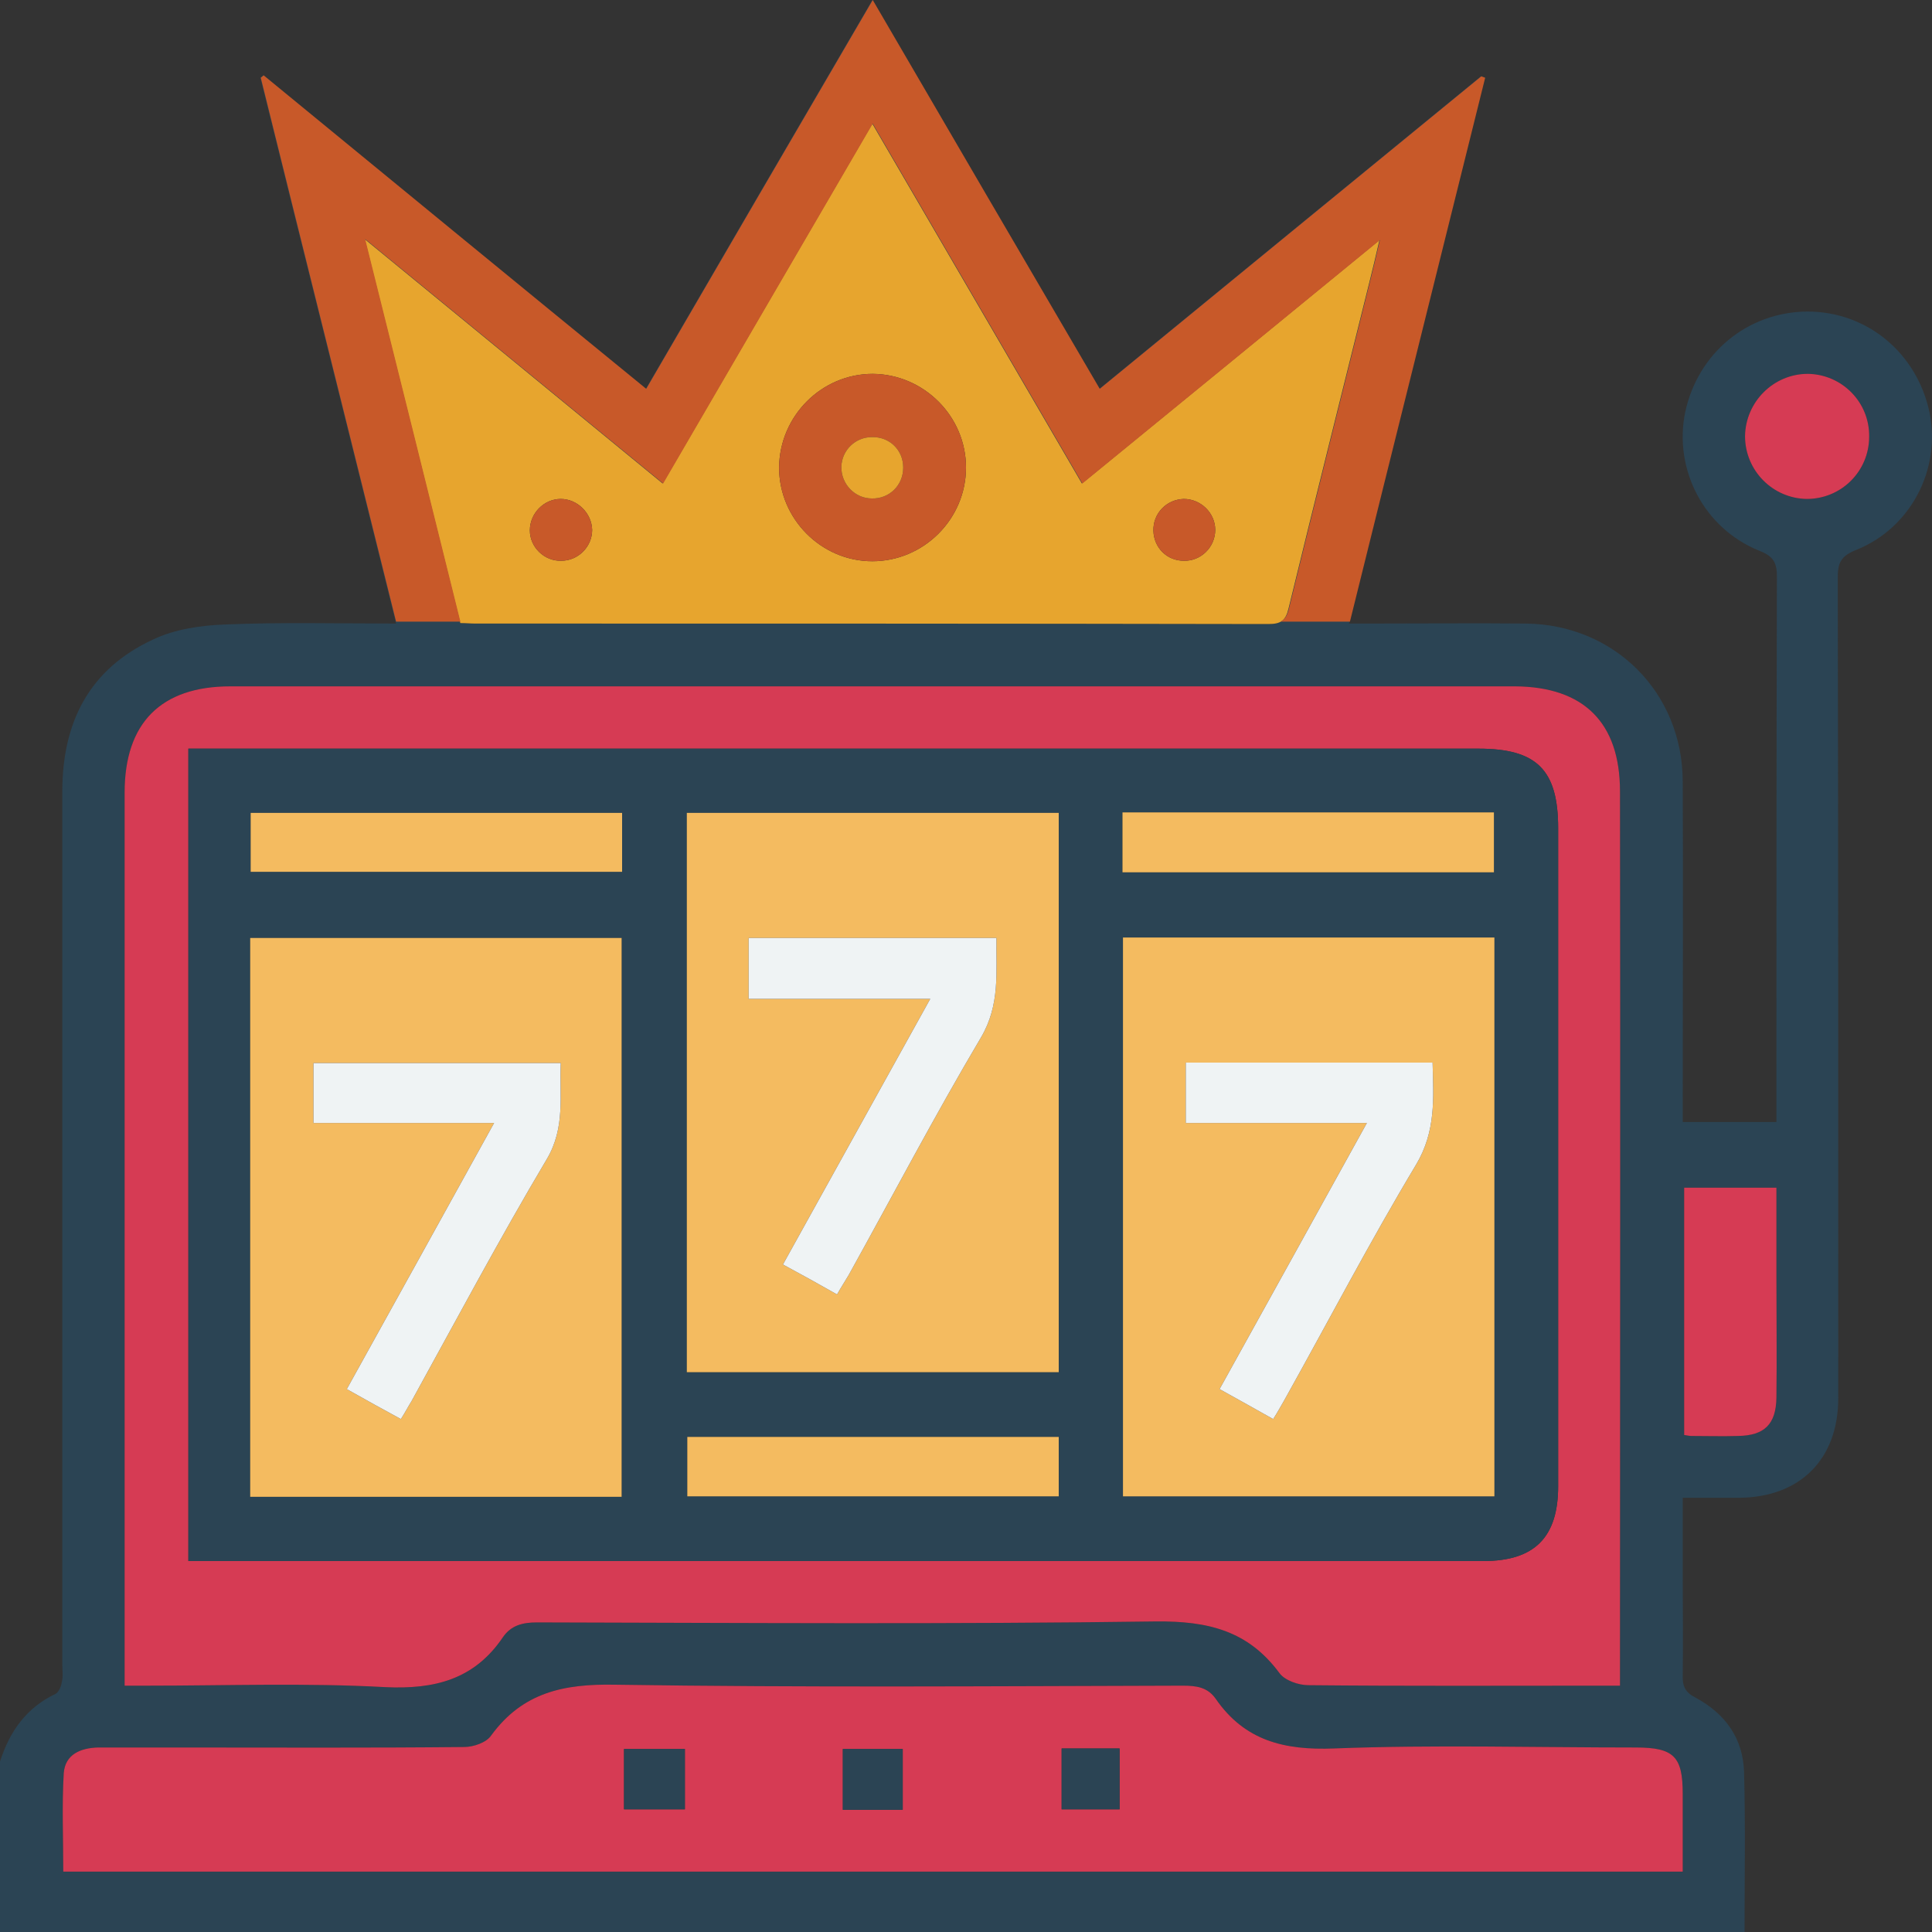
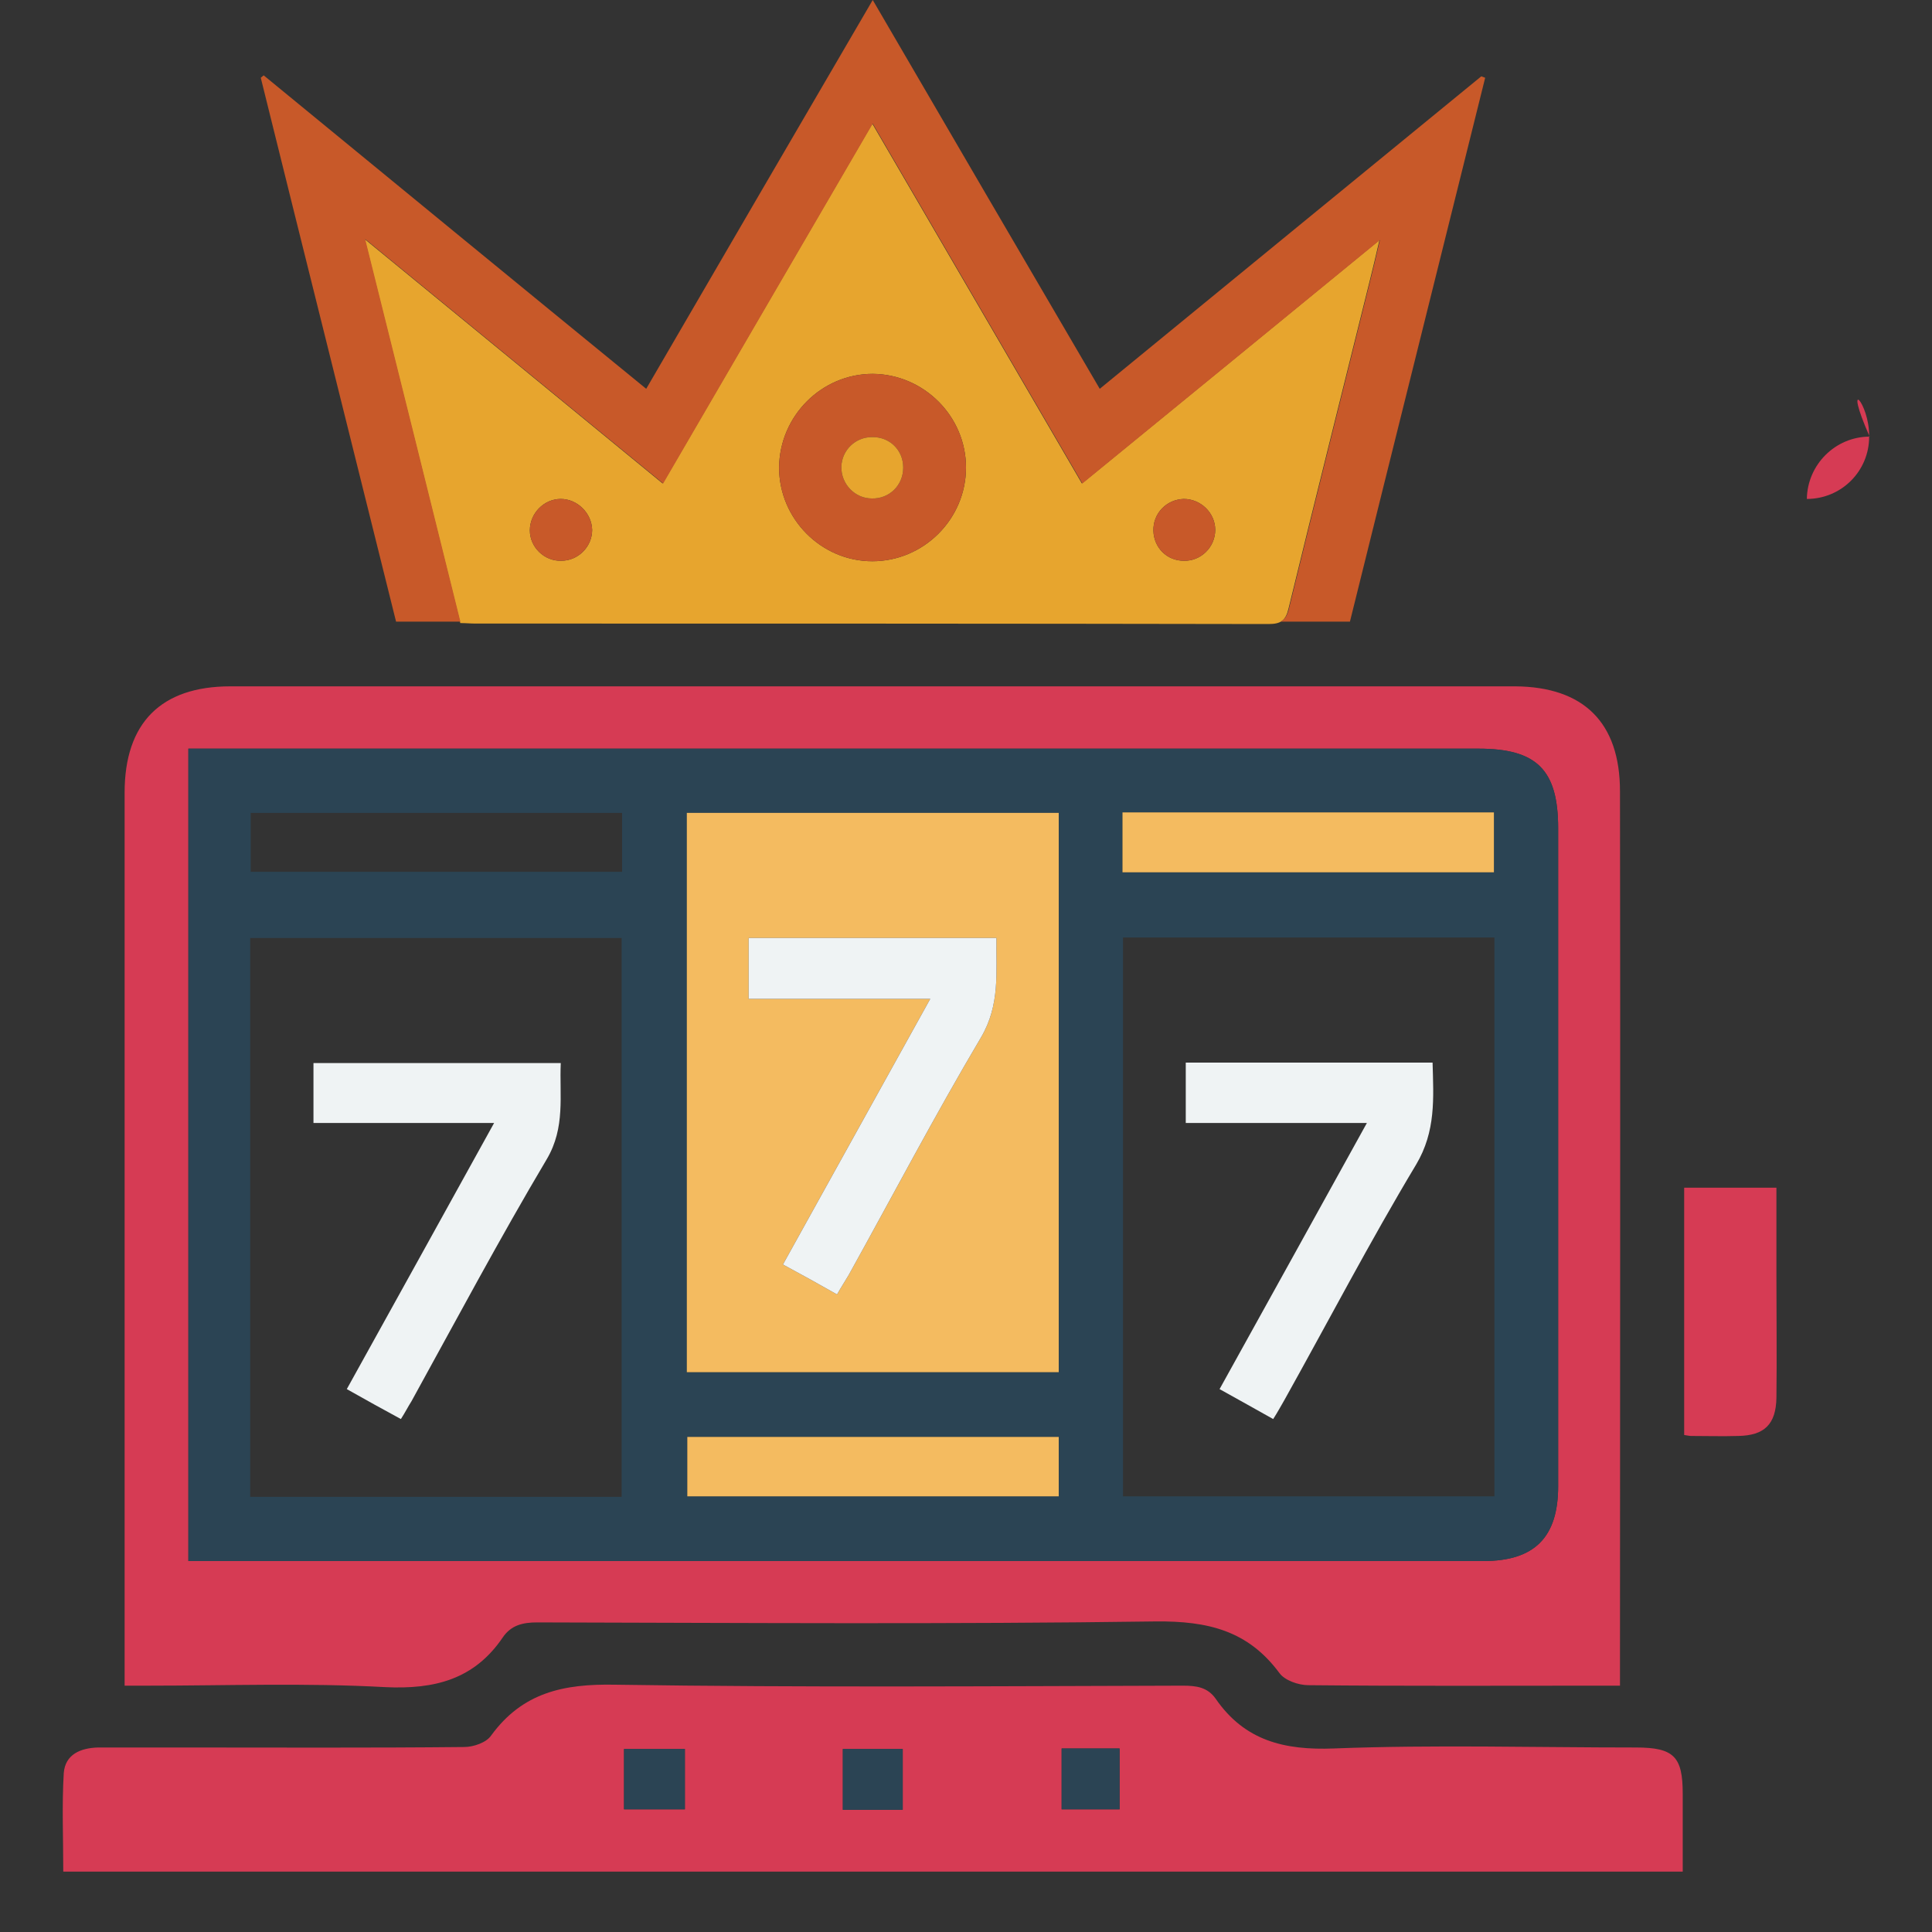
<svg xmlns="http://www.w3.org/2000/svg" version="1.1" id="Layer_1" x="0px" y="0px" viewBox="0 0 40 40" style="enable-background:new 0 0 40 40;" xml:space="preserve">
  <rect x="0" y="0" width="40" height="40" fill="#333333" stroke="none" />
  <style type="text/css">
	.Drop_x0020_Shadow{fill:none;}
	.Outer_x0020_Glow_x0020_5_x0020_pt{fill:none;}
	.Blue_x0020_Neon{fill:none;stroke:#8AACDA;stroke-width:7;stroke-linecap:round;stroke-linejoin:round;}
	.Chrome_x0020_Highlight{fill:url(#SVGID_1_);stroke:#FFFFFF;stroke-width:0.363;stroke-miterlimit:1;}
	.Jive_GS{fill:#FFDD00;}
	.Alyssa_GS{fill:#A6D0E4;}
	.st0{fill:#2B4454;}
	.st1{fill:#D63B54;}
	.st2{fill:#E7A52E;}
	.st3{fill:#F4BB60;}
	.st4{fill:#C85929;}
	.st5{fill:#EFF3F4;}
</style>
  <linearGradient id="SVGID_1_" gradientUnits="userSpaceOnUse" x1="-1220" y1="0" x2="-1220" y2="-1">
    <stop offset="0" style="stop-color:#656565" />
    <stop offset="0.618" style="stop-color:#1B1B1B" />
    <stop offset="0.629" style="stop-color:#545454" />
    <stop offset="0.983" style="stop-color:#3E3E3E" />
  </linearGradient>
  <g>
-     <path class="st0" d="M39.949,8.54C39.689,7.31,38.659,6.45,37.419,6.45   C36.179,6.46,35.149,7.31,34.889,8.54c-0.24,1.18,0.39,2.4,1.53,2.86   c0.28,0.11,0.37,0.23,0.37,0.53c-0.01,3.64-0.01,7.28-0.01,10.92v0.38h-1.94v-0.45   c0-2.2,0.01-4.41,0-6.61c-0.01-1.84-1.42-3.24-3.25-3.26c-1.07-0.01-2.14,0-3.21,0   h-0.45c0.94-3.8,1.88-7.55,2.81-11.3c-0.03-0.01-0.05-0.02-0.08-0.03   C28.03,3.73,25.41,5.88,22.76,8.05C21.19,5.37,19.64,2.71,18.06,0   c-1.59,2.72-3.13,5.37-4.69,8.05c-2.67-2.18-5.3-4.34-7.92-6.49   c-0.02,0.02-0.04,0.03-0.06,0.05C6.32,5.37,7.26,9.12,8.2,12.91   c-1.22,0-2.39-0.03-3.56,0.02c-0.5,0.02-1.03,0.1-1.47,0.31   c-1.32,0.61-1.88,1.71-1.88,3.15v18.08c0,0.12,0.02,0.24-0.01,0.35   c-0.01,0.09-0.06,0.21-0.13,0.25C0.54,35.36,0.2,35.85,0,36.47V40h36.119   c0-1.15,0.02-2.23-0.01-3.31c-0.02-0.7-0.39-1.21-1-1.54   c-0.22-0.11-0.28-0.24-0.27-0.48c0.01-0.66,0-1.33,0-1.99v-1.67h1.17   c1.26-0.01,2.05-0.8,2.05-2.06c0-5.66,0-11.32-0.01-16.99c0-0.29,0.05-0.44,0.37-0.57   C39.559,10.94,40.189,9.72,39.949,8.54z M7.55,4.95c2.1,1.72,4.12,3.38,6.17,5.06   c1.44-2.47,2.87-4.93,4.34-7.45c1.46,2.5,2.88,4.95,4.34,7.45   c2.03-1.66,4.05-3.31,6.16-5.04C28.48,5.32,28.42,5.57,28.36,5.81   c-0.56,2.26-1.13,4.52-1.68,6.78c-0.06,0.26-0.16,0.33-0.42,0.33   c-5.48-0.01-10.96-0.01-16.43-0.01c-0.09,0-0.18-0.01-0.3-0.01   C8.88,10.28,8.23,7.67,7.55,4.95z M2.58,16.41c0-1.44,0.75-2.2,2.19-2.2h26.6   c1.42,0.01,2.17,0.75,2.17,2.17c0.01,6.02,0,12.05,0,18.08v0.44h-0.44   c-2,0-4.01,0.01-6.01-0.01c-0.21,0-0.49-0.1-0.6-0.25   c-0.65-0.88-1.48-1.08-2.56-1.07c-4.27,0.06-8.54,0.03-12.81,0.02   c-0.3,0-0.54,0.06-0.71,0.31c-0.59,0.87-1.41,1.08-2.44,1.03   c-1.64-0.09-3.28-0.03-4.92-0.03H2.58V16.41z M34.839,38.75H1.31   c0-0.69-0.03-1.37,0.01-2.04c0.03-0.39,0.35-0.52,0.71-0.53h1.72   c1.95,0,3.91,0.01,5.86-0.01c0.19,0,0.46-0.09,0.56-0.24   c0.65-0.89,1.5-1.07,2.56-1.05c3.92,0.06,7.84,0.03,11.76,0.02   c0.28,0,0.51,0.03,0.68,0.27c0.6,0.87,1.42,1.07,2.45,1.03   c2.08-0.08,4.16-0.02,6.25-0.02c0.79,0,0.97,0.19,0.97,0.96V38.75z M36.779,26.44   c0,0.83,0.01,1.67,0,2.5c-0.01,0.55-0.25,0.78-0.79,0.79c-0.33,0.01-0.65,0-0.98,0   c-0.03,0-0.07-0.01-0.14-0.02v-5.12h1.91V26.44z M37.409,10.33   c-0.71-0.01-1.28-0.59-1.28-1.3c0.01-0.71,0.59-1.29,1.3-1.29   c0.71,0.01,1.28,0.59,1.27,1.3C38.699,9.76,38.119,10.33,37.409,10.33z" />
-     <path class="st1" d="M38.699,9.04c0,0.72-0.58,1.29-1.29,1.29   c-0.71-0.01-1.28-0.59-1.28-1.3c0.01-0.71,0.59-1.29,1.3-1.29   C38.139,7.75,38.709,8.33,38.699,9.04z" />
+     <path class="st1" d="M38.699,9.04c0,0.72-0.58,1.29-1.29,1.29   c0.01-0.71,0.59-1.29,1.3-1.29   C38.139,7.75,38.709,8.33,38.699,9.04z" />
    <path class="st1" d="M36.779,24.59V26.44c0,0.83,0.01,1.67,0,2.5c-0.01,0.55-0.25,0.78-0.79,0.79   c-0.33,0.01-0.65,0-0.98,0c-0.03,0-0.07-0.01-0.14-0.02v-5.12H36.779z" />
    <path class="st1" d="M33.869,36.18c-2.09,0-4.17-0.06-6.25,0.02c-1.03,0.04-1.85-0.16-2.45-1.03   c-0.17-0.24-0.4-0.27-0.68-0.27C20.57,34.91,16.65,34.94,12.73,34.88   c-1.06-0.02-1.91,0.16-2.56,1.05c-0.1,0.15-0.37,0.24-0.56,0.24   c-1.95,0.02-3.91,0.01-5.86,0.01H2.03C1.67,36.19,1.35,36.32,1.32,36.71   C1.28,37.38,1.31,38.06,1.31,38.75h33.529v-1.61C34.839,36.37,34.659,36.18,33.869,36.18z    M14.18,37.46h-1.26v-1.25h1.26V37.46z M18.69,37.47h-1.24v-1.26h1.24V37.47z M23.18,37.46   h-1.2v-1.26h1.2V37.46z" />
    <path class="st1" d="M31.37,14.21H4.77c-1.44,0-2.19,0.76-2.19,2.2v18.49h0.47   c1.64,0,3.28-0.06,4.92,0.03c1.03,0.05,1.85-0.16,2.44-1.03c0.17-0.25,0.41-0.31,0.71-0.31   c4.27,0.01,8.54,0.04,12.81-0.02c1.08-0.01,1.91,0.19,2.56,1.07   c0.11,0.15,0.39,0.25,0.6,0.25c2,0.02,4.01,0.01,6.01,0.01h0.44v-0.44   c0-6.03,0.01-12.06,0-18.08C33.539,14.96,32.789,14.22,31.37,14.21z M32.26,30.77   c0,1.06-0.49,1.55-1.55,1.55H3.9V15.5h26.71c1.21,0,1.65,0.44,1.65,1.65V30.77z" />
    <path class="st2" d="M22.4,10.01c-1.46-2.5-2.88-4.95-4.34-7.45   c-1.47,2.52-2.9,4.98-4.34,7.45c-2.05-1.68-4.07-3.34-6.17-5.06   c0.68,2.72,1.33,5.33,1.98,7.95c0.12,0,0.21,0.01,0.3,0.01c5.47,0,10.95,0,16.43,0.01   c0.26,0,0.36-0.07,0.42-0.33c0.55-2.26,1.12-4.52,1.68-6.78   c0.06-0.24,0.12-0.49,0.2-0.84C26.45,6.7,24.43,8.35,22.4,10.01z M11.62,11.61   c-0.35,0.01-0.65-0.28-0.65-0.63c0-0.35,0.29-0.65,0.64-0.65   c0.34,0,0.64,0.29,0.65,0.64C12.26,11.32,11.97,11.61,11.62,11.61z M18.06,11.62   c-1.06,0-1.93-0.88-1.93-1.94c0.01-1.07,0.88-1.94,1.94-1.94c1.06,0.01,1.93,0.88,1.93,1.94   C20,10.75,19.12,11.62,18.06,11.62z M24.51,11.61c-0.35,0-0.62-0.27-0.63-0.62   c-0.01-0.36,0.27-0.65,0.63-0.66c0.35,0,0.65,0.29,0.65,0.64   C25.16,11.33,24.86,11.62,24.51,11.61z" />
    <path class="st0" d="M30.61,15.5H3.9v16.82h26.81c1.06,0,1.55-0.49,1.55-1.55v-13.62   C32.26,15.94,31.82,15.5,30.61,15.5z M12.87,30.99H5.18V19.42h7.69V30.99z M12.88,18.05H5.19   v-1.22h7.69V18.05z M21.92,30.98h-7.69V29.75h7.69V30.98z M21.92,28.41h-7.7V16.83h7.7   V28.41z M23.24,16.82h7.69V18.06h-7.69V16.82z M30.94,30.98h-7.69V19.41h7.69V30.98z" />
    <rect x="23.24" y="16.82" class="st3" width="7.69" height="1.24" />
-     <path class="st3" d="M23.25,19.41v11.57h7.69V19.41H23.25z M29.32,24.11   c-0.96,1.6-1.82,3.25-2.73,4.88c-0.07,0.12-0.14,0.25-0.23,0.39   c-0.36-0.2-0.71-0.4-1.11-0.62c1.01-1.82,2.01-3.63,3.05-5.51h-3.75V22h5.11   C29.68,22.74,29.73,23.42,29.32,24.11z" />
    <rect x="14.23" y="29.75" class="st3" width="7.69" height="1.23" />
    <path class="st3" d="M14.22,16.83v11.58h7.7V16.83H14.22z M20.31,21.48   c-0.96,1.62-1.83,3.28-2.74,4.92c-0.07,0.12-0.15,0.24-0.24,0.4   c-0.37-0.21-0.73-0.41-1.12-0.62c1.02-1.84,2.02-3.64,3.05-5.5h-3.76v-1.26h5.13   C20.62,20.13,20.71,20.8,20.31,21.48z" />
-     <rect x="5.19" y="16.83" class="st3" width="7.69" height="1.22" />
-     <path class="st3" d="M5.18,19.42v11.57h7.69V19.42H5.18z M11.32,24   c-0.98,1.65-1.88,3.34-2.8,5.01c-0.07,0.11-0.13,0.23-0.22,0.37   c-0.37-0.2-0.73-0.4-1.12-0.62C8.19,26.94,9.19,25.13,10.23,23.25H6.49v-1.24h5.12   C11.58,22.68,11.71,23.34,11.32,24z" />
    <rect x="12.92" y="36.21" class="st0" width="1.26" height="1.25" />
    <rect x="17.45" y="36.21" class="st0" width="1.24" height="1.26" />
    <rect x="21.98" y="36.2" class="st0" width="1.2" height="1.26" />
    <path class="st4" d="M18.07,7.74c-1.06,0-1.93,0.87-1.94,1.94c0,1.06,0.87,1.94,1.93,1.94   s1.94-0.87,1.94-1.94C20,8.62,19.13,7.75,18.07,7.74z M18.05,10.32   c-0.35,0-0.64-0.3-0.63-0.66c0.01-0.34,0.29-0.61,0.63-0.61   c0.37-0.01,0.65,0.27,0.65,0.63C18.7,10.05,18.41,10.33,18.05,10.32z" />
    <path class="st2" d="M18.7,9.68c0,0.37-0.29,0.65-0.65,0.64c-0.35,0-0.64-0.3-0.63-0.66   c0.01-0.34,0.29-0.61,0.63-0.61C18.42,9.04,18.7,9.32,18.7,9.68z" />
    <path class="st4" d="M25.16,10.97c0,0.36-0.3,0.65-0.65,0.64c-0.35,0-0.62-0.27-0.63-0.62   c-0.01-0.36,0.27-0.65,0.63-0.66C24.86,10.33,25.16,10.62,25.16,10.97z" />
    <path class="st4" d="M12.26,10.97c0,0.35-0.29,0.64-0.64,0.64c-0.35,0.01-0.65-0.28-0.65-0.63   c0-0.35,0.29-0.65,0.64-0.65C11.95,10.33,12.25,10.62,12.26,10.97z" />
    <path class="st5" d="M20.31,21.48c-0.96,1.62-1.83,3.28-2.74,4.92   c-0.07,0.12-0.15,0.24-0.24,0.4c-0.37-0.21-0.73-0.41-1.12-0.62   c1.02-1.84,2.02-3.64,3.05-5.5h-3.76v-1.26h5.13C20.62,20.13,20.71,20.8,20.31,21.48z" />
    <path class="st5" d="M11.61,22.01C11.58,22.68,11.71,23.34,11.32,24   c-0.98,1.65-1.88,3.34-2.8,5.01c-0.07,0.11-0.13,0.23-0.22,0.37   c-0.37-0.2-0.73-0.4-1.12-0.62C8.19,26.94,9.19,25.13,10.23,23.25H6.49v-1.24H11.61z" />
    <path class="st5" d="M29.32,24.11c-0.96,1.6-1.82,3.25-2.73,4.88c-0.07,0.12-0.14,0.25-0.23,0.39   c-0.36-0.2-0.71-0.4-1.11-0.62c1.01-1.82,2.01-3.63,3.05-5.51h-3.75V22h5.11   C29.68,22.74,29.73,23.42,29.32,24.11z" />
    <g>
      <g>
        <path class="st4" d="M9.532,12.87c-0.648-2.61-1.295-5.21-1.972-7.92     c2.1,1.72,4.12,3.38,6.17,5.06C15.169,7.54,16.599,5.08,18.069,2.56     c1.46,2.5,2.88,4.95,4.34,7.45c2.03-1.66,4.05-3.31,6.16-5.04     C28.489,5.32,28.429,5.57,28.369,5.81c-0.56,2.26-1.13,4.52-1.68,6.78     c-0.035,0.152-0.088,0.234-0.175,0.28h1.435c0.937-3.786,1.873-7.523,2.8-11.26     c-0.03-0.01-0.05-0.02-0.08-0.03C28.039,3.73,25.419,5.88,22.769,8.05     C21.199,5.37,19.649,2.71,18.069,0c-1.59,2.72-3.13,5.37-4.69,8.05     c-2.67-2.18-5.3-4.34-7.92-6.49c-0.02,0.02-0.04,0.03-0.06,0.05     C6.326,5.357,7.263,9.094,8.2,12.87H9.532z" />
      </g>
    </g>
  </g>
</svg>